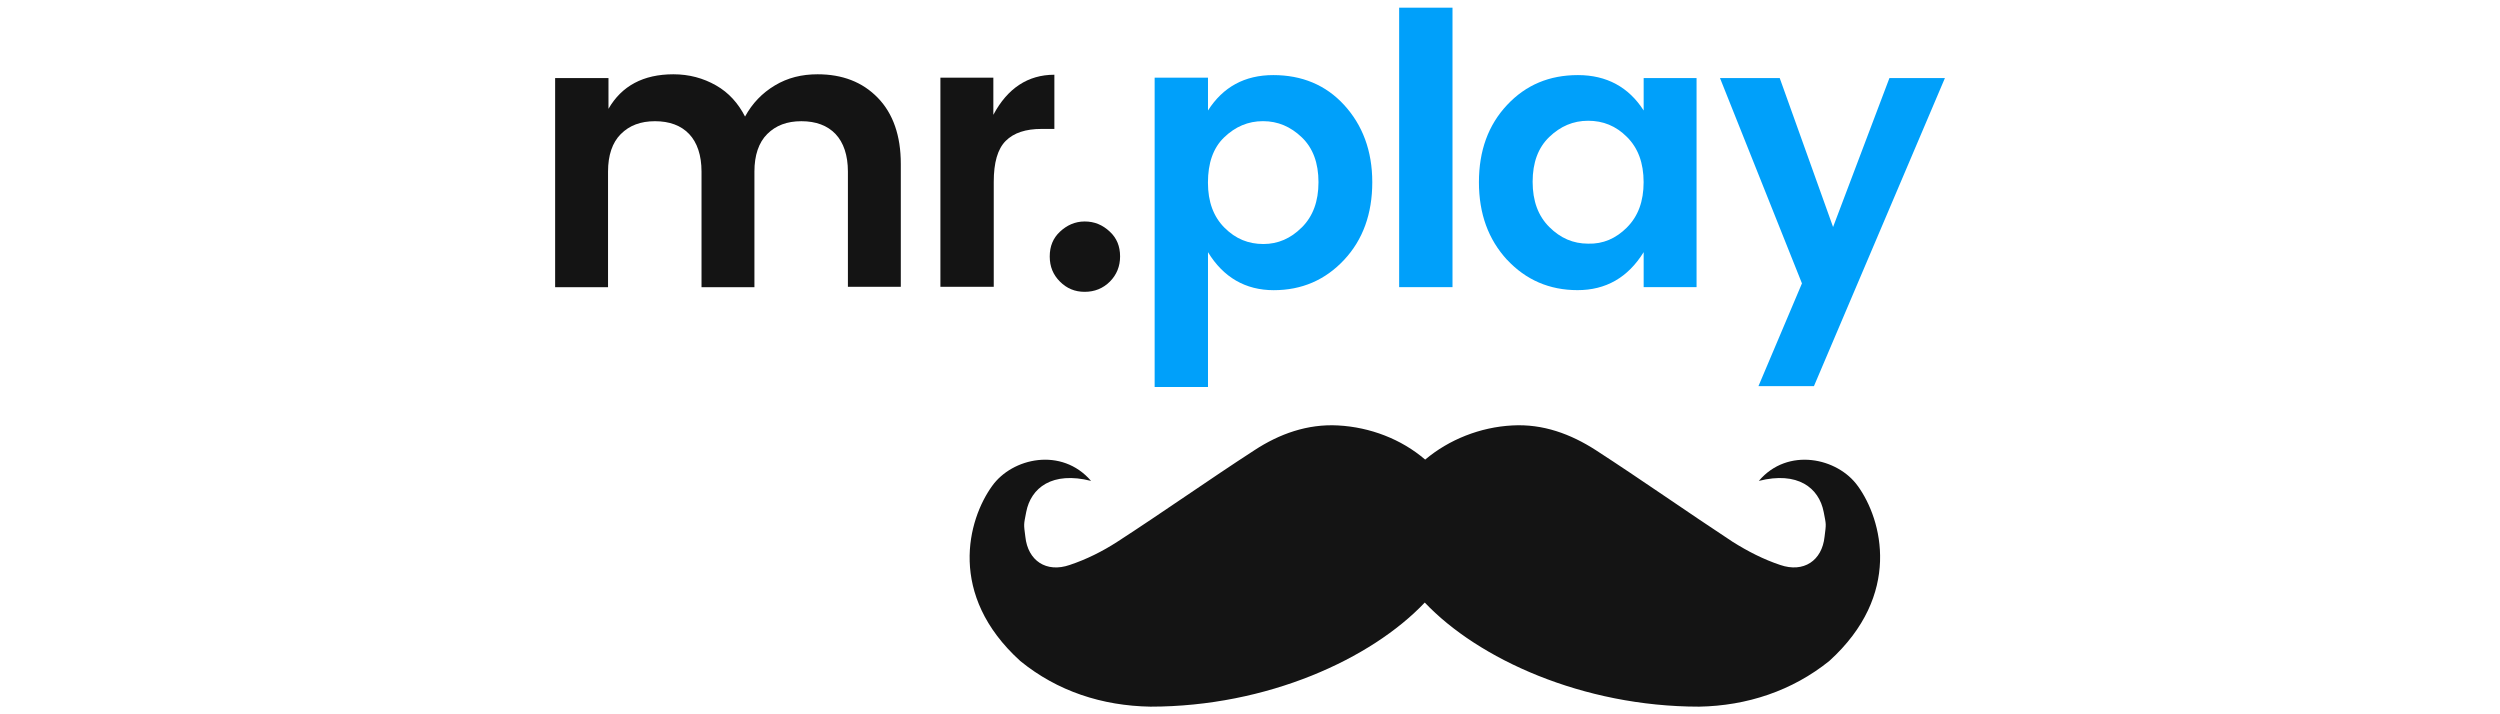
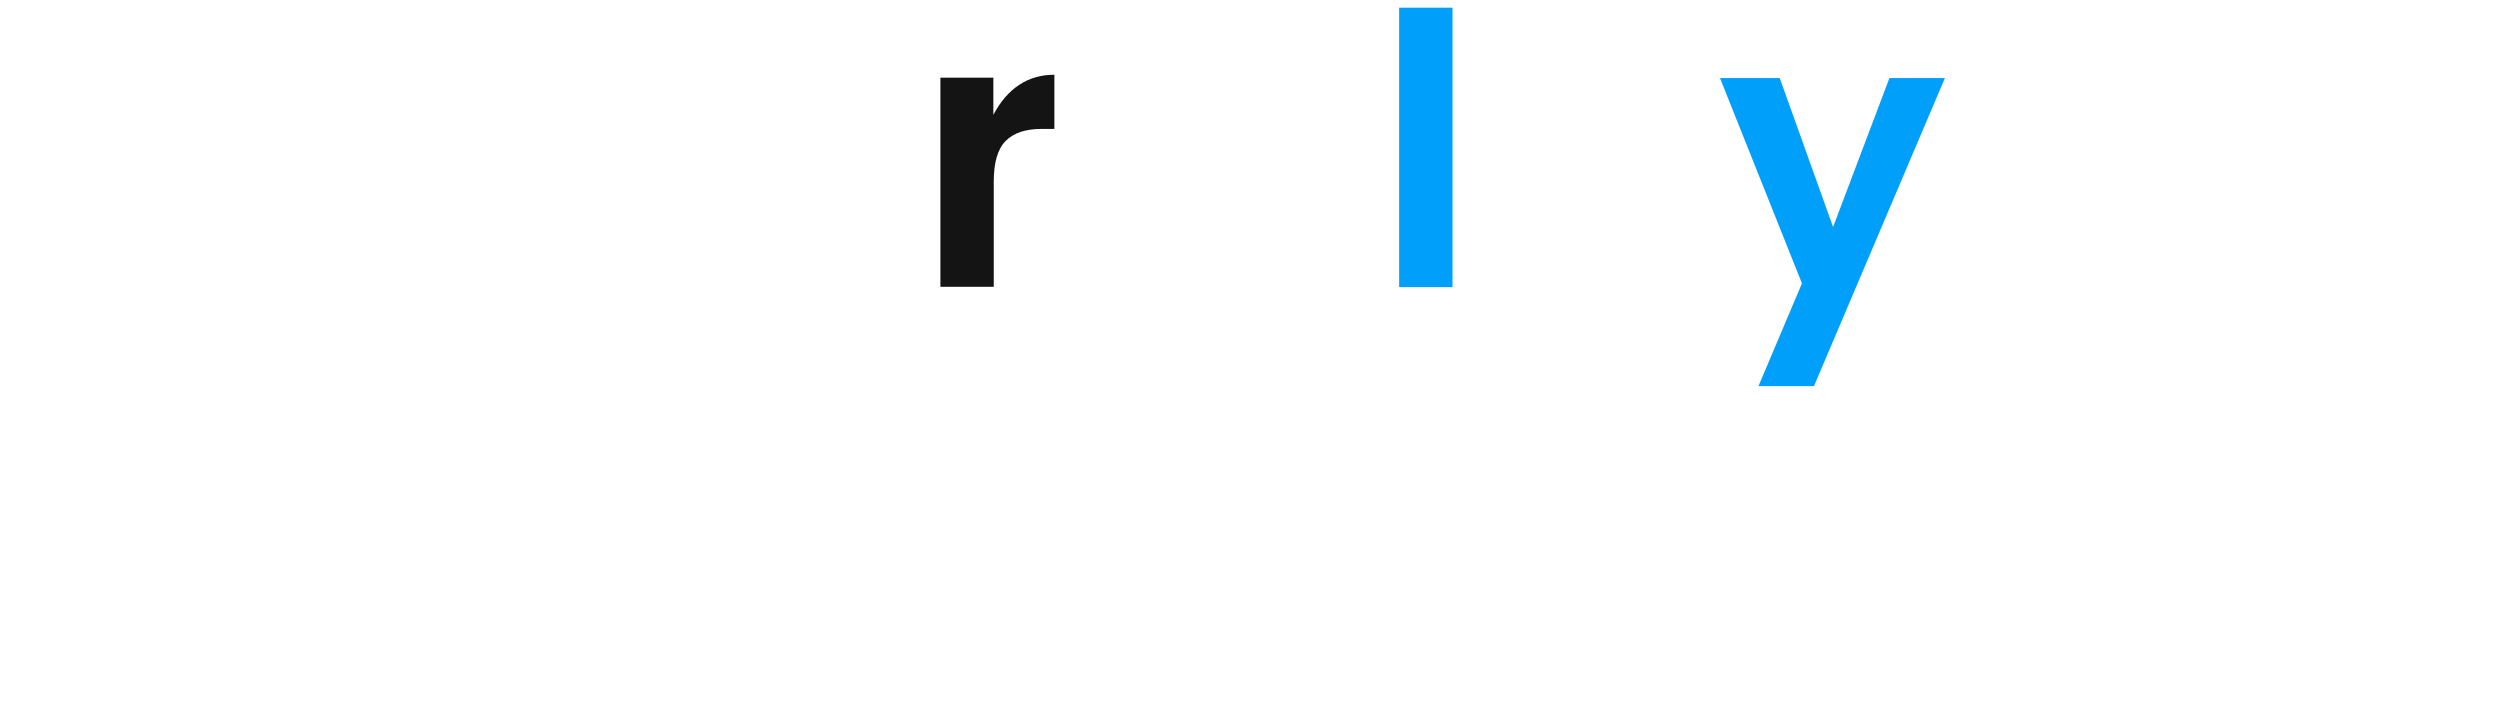
<svg xmlns="http://www.w3.org/2000/svg" data-name="mr play" height="160" id="mr_play" viewBox="0 0 560 160" width="560">
  <defs>
    <style>
      .cls-1 {
        fill-rule: evenodd;
      }

      .cls-1, .cls-2 {
        fill: #141414;
      }

      .cls-1, .cls-2, .cls-3 {
        stroke-width: 0px;
      }

      .cls-3 {
        fill: #00a0fa;
      }
    </style>
  </defs>
-   <path class="cls-2" d="M136.3,17.4v6.98c2.96-5.16,7.84-7.74,14.53-7.74,3.54,0,6.69.86,9.56,2.49s4.97,4.01,6.5,6.98c1.62-2.96,3.82-5.26,6.69-6.98s6.02-2.49,9.56-2.49c5.54,0,10.04,1.72,13.48,5.26s5.16,8.51,5.16,14.81v27.53h-11.85v-25.81c0-3.63-.96-6.5-2.77-8.41s-4.4-2.87-7.65-2.87-5.73.96-7.65,2.87-2.87,4.78-2.87,8.41v25.9h-11.85v-25.9c0-3.63-.96-6.5-2.77-8.41s-4.4-2.87-7.65-2.87-5.73.96-7.65,2.87-2.87,4.78-2.87,8.41v25.9h-11.85V17.49h11.95v-.1Z" />
  <path class="cls-2" d="M222.51,17.4v8.32c3.15-5.93,7.74-8.98,13.67-8.98v12.14h-2.87c-3.54,0-6.21.86-8.03,2.68-1.82,1.82-2.68,4.87-2.68,9.18v23.51h-11.95V17.4h11.85Z" />
-   <path class="cls-2" d="M250.9,57.44c0,2.2-.76,4.11-2.29,5.64-1.53,1.53-3.44,2.29-5.64,2.29s-4.01-.76-5.54-2.29c-1.53-1.53-2.29-3.35-2.29-5.64s.76-4.11,2.29-5.54,3.35-2.29,5.54-2.29,4.01.76,5.64,2.29c1.53,1.43,2.29,3.25,2.29,5.54Z" />
-   <path class="cls-3" d="M270.59,24.75c3.35-5.26,8.22-7.93,14.62-7.93s11.76,2.2,15.87,6.69,6.31,10.23,6.31,17.3-2.1,12.9-6.31,17.4-9.46,6.79-15.77,6.79-11.28-2.87-14.72-8.51v30.2h-11.95V17.4h11.95v7.36ZM291.61,50.94c2.49-2.49,3.73-5.83,3.73-10.13s-1.24-7.65-3.73-10.04c-2.49-2.39-5.35-3.63-8.7-3.63s-6.21,1.24-8.7,3.63-3.63,5.83-3.63,10.13,1.24,7.65,3.73,10.13c2.49,2.49,5.35,3.63,8.7,3.63,3.25,0,6.12-1.24,8.6-3.73Z" />
  <path class="cls-3" d="M313.41,64.32V1.72h11.95v62.6h-11.95Z" />
-   <path class="cls-3" d="M337.59,58.21c-4.21-4.59-6.31-10.32-6.31-17.4s2.1-12.81,6.31-17.3c4.21-4.49,9.46-6.69,15.87-6.69s11.37,2.68,14.72,7.93v-7.26h11.85v46.83h-11.85v-7.84c-3.54,5.73-8.51,8.51-14.81,8.51s-11.57-2.29-15.77-6.79ZM364.44,50.94c2.49-2.49,3.73-5.83,3.73-10.13s-1.24-7.65-3.73-10.13c-2.49-2.49-5.35-3.63-8.7-3.63s-6.21,1.24-8.7,3.63c-2.49,2.39-3.73,5.73-3.73,10.04s1.24,7.65,3.73,10.13c2.49,2.49,5.35,3.73,8.7,3.73,3.35.1,6.21-1.15,8.7-3.63Z" />
  <path class="cls-3" d="M403.63,63.46l-18.35-45.97h13.38l11.95,33.36,12.62-33.36h12.43l-29.34,69.01h-12.43l9.75-23.03Z" />
-   <path class="cls-1" d="M416.15,108.87c-4.49-6.31-15.68-8.79-22.17-1.15,8.7-2.2,13.48,1.53,14.53,6.98.57,2.96.57,2.49.19,5.54-.57,5.35-4.68,8.12-9.94,6.31-3.73-1.24-7.26-3.06-10.61-5.16-10.32-6.79-20.36-13.86-30.68-20.55-5.64-3.63-11.85-5.93-18.73-5.54-7.17.38-14.15,3.15-19.5,7.65-5.35-4.59-12.33-7.26-19.5-7.65-6.88-.38-13.19,1.91-18.73,5.54-10.32,6.69-20.45,13.86-30.78,20.55-3.25,2.1-6.88,3.92-10.61,5.16-5.26,1.82-9.37-.96-9.94-6.31-.38-2.96-.38-2.58.19-5.54,1.05-5.45,5.83-9.18,14.53-6.98-6.6-7.65-17.68-5.16-22.17,1.15-5.45,7.55-10.04,24.37,6.31,39.19,8.32,6.79,18.35,10.04,29.15,10.23,26.19,0,49.51-10.7,61.46-23.32,11.95,12.62,35.36,23.32,61.46,23.32,10.7-.19,20.84-3.54,29.15-10.23,16.34-14.81,11.85-31.64,6.4-39.19" />
</svg>